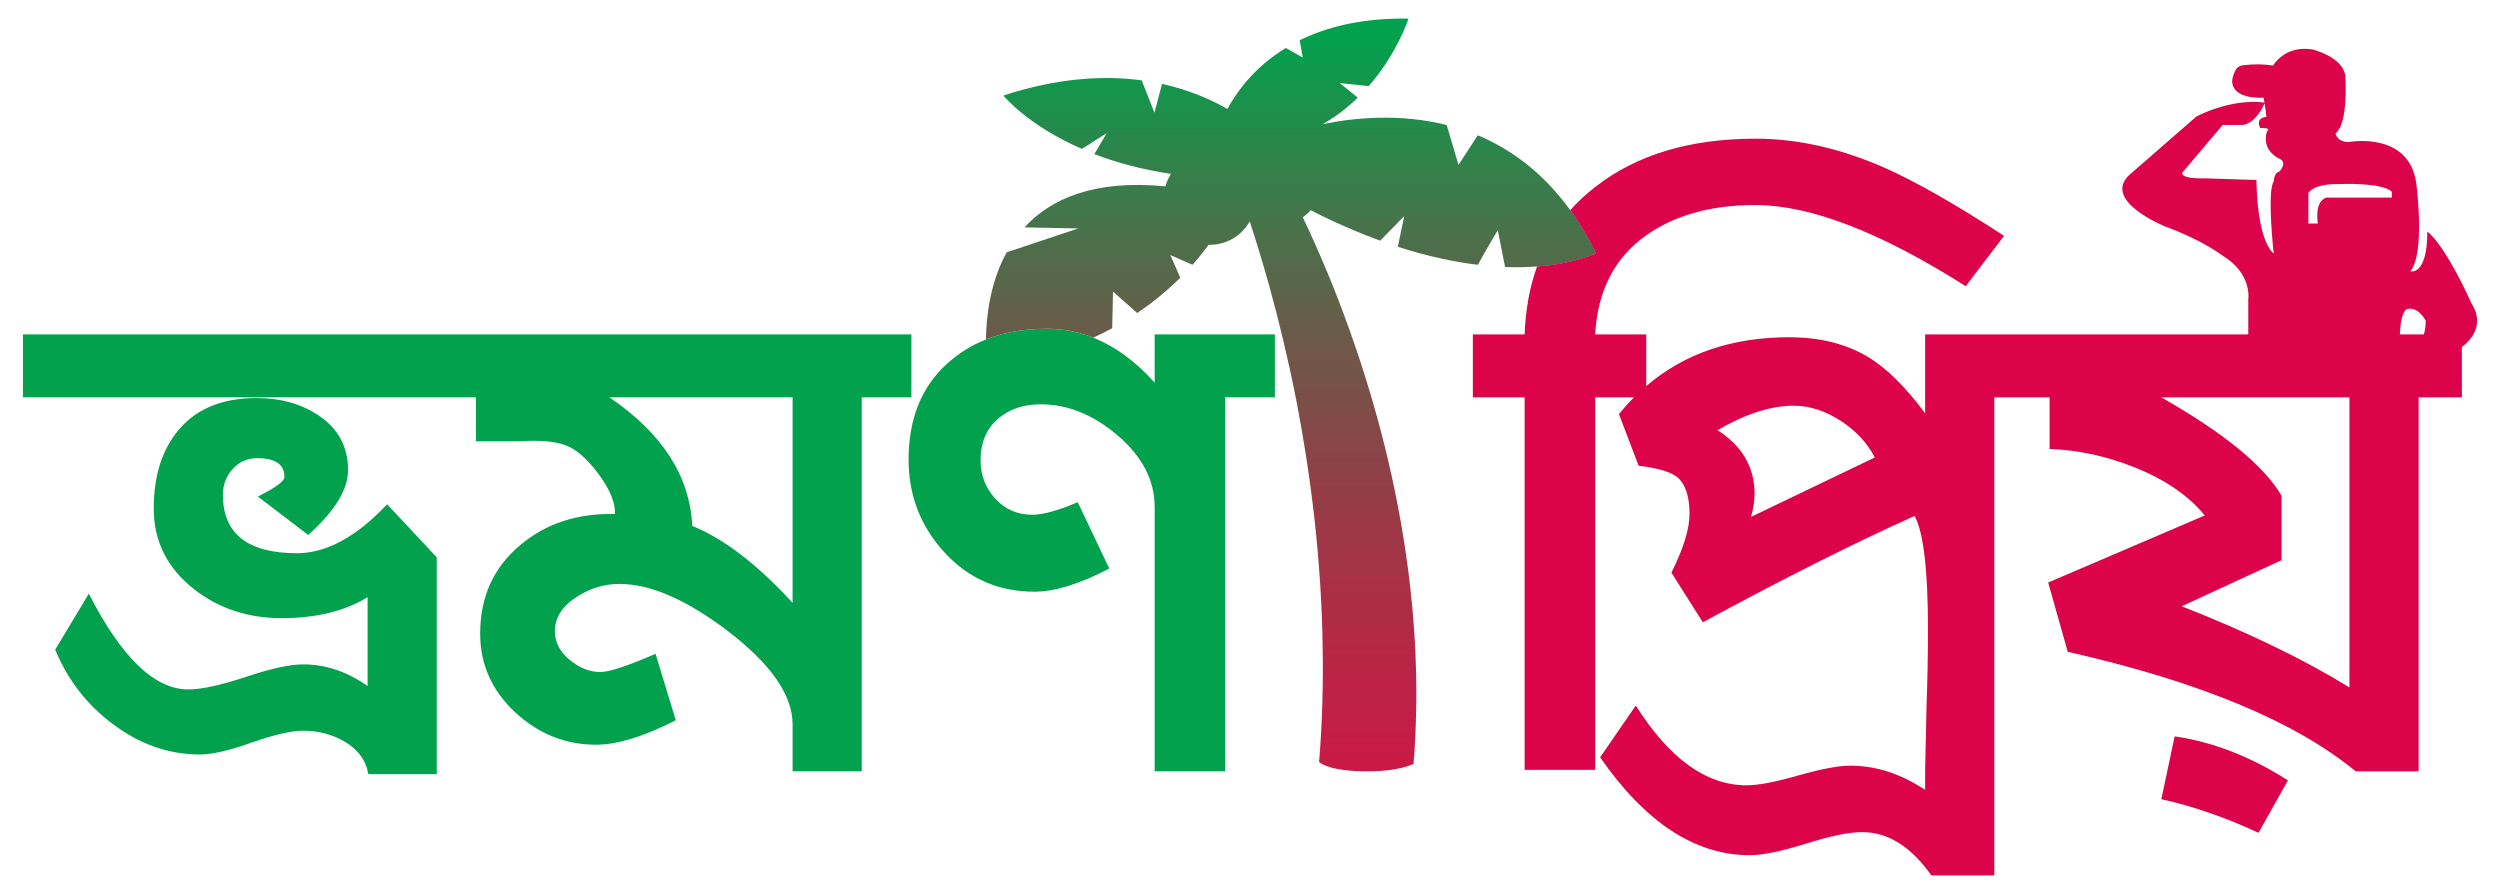
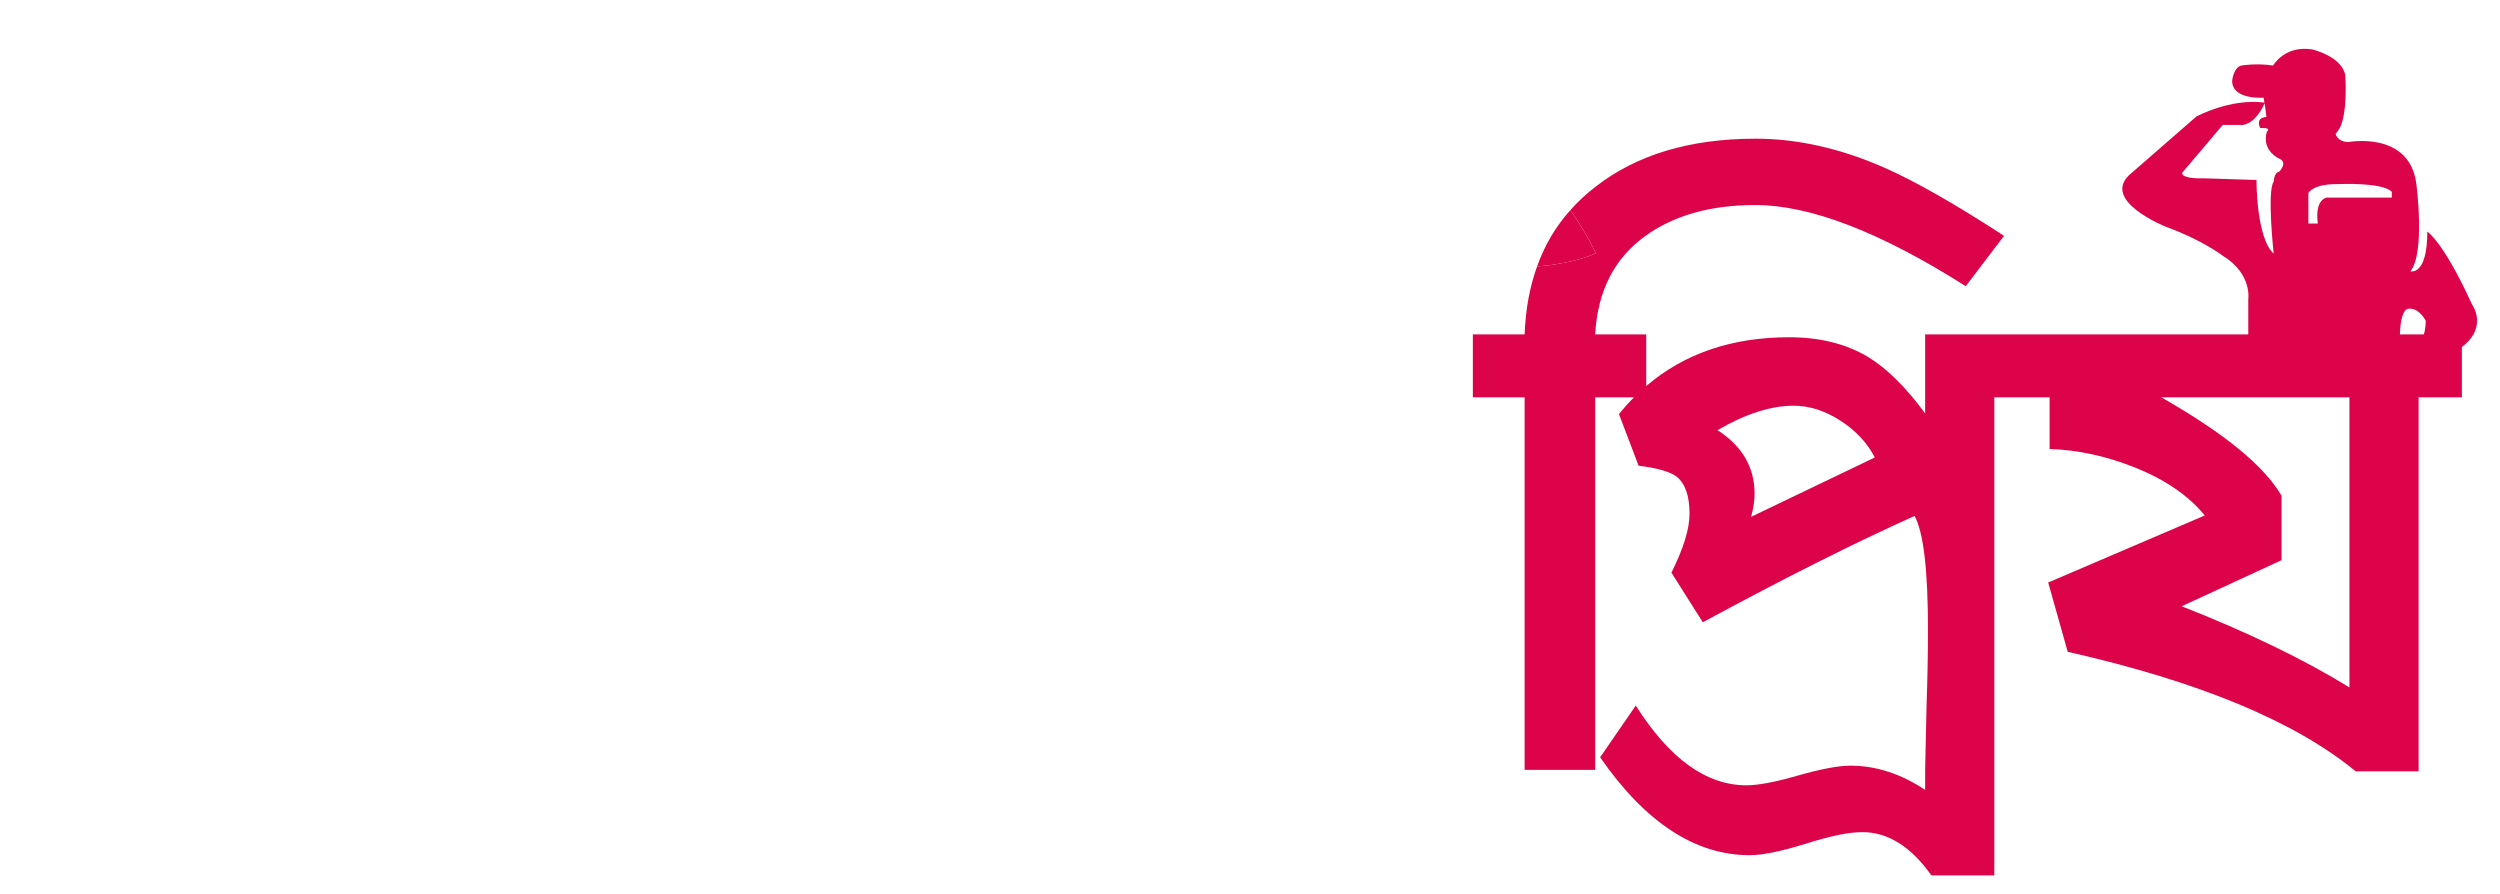
<svg xmlns="http://www.w3.org/2000/svg" version="1.1" id="Layer_1" x="0px" y="0px" viewBox="0 0 212.53 76" style="enable-background:new 0 0 212.53 76;" xml:space="preserve">
  <style type="text/css">
	.st0{fill:#02A14D;}
	.st1{fill:#DD034B;}
	.st2{fill:url(#SVGID_1_);}
</style>
  <g>
    <g>
      <g>
-         <path class="st0" d="M1.95,28.43v5.35h38.51v3.74h3.62c1.75-0.12,3.07-0.01,3.99,0.33c0.91,0.33,1.85,1.15,2.82,2.46     c0.97,1.31,1.43,2.44,1.39,3.39c-3.17-0.08-5.84,0.79-8.02,2.61c-2.3,1.91-3.44,4.42-3.44,7.55c0,2.62,0.99,4.84,2.97,6.69     c1.98,1.84,4.28,2.76,6.89,2.76c1.78,0,4.04-0.69,6.77-2.08l-1.72-5.65c-2.38,1.03-3.94,1.55-4.69,1.55     c-0.91,0-1.79-0.35-2.62-1.04c-0.83-0.69-1.25-1.5-1.25-2.41c0-1.19,0.64-2.18,1.91-2.97c1.11-0.71,2.3-1.07,3.58-1.07     c2.62,0,5.68,1.33,9.18,3.98c3.69,2.82,5.54,5.47,5.54,7.97v3.98h5.88V33.78h4.22v-5.35H1.95z M67.38,51.25     c-3.02-3.29-5.87-5.47-8.53-6.54c-0.2-4.24-2.55-7.88-7.04-10.93h15.57V51.25z" />
-         <path class="st0" d="M32.91,42.87l4.22,4.51v18.43h-5.82c-0.2-1.19-0.89-2.12-2.08-2.8c-1.03-0.59-2.18-0.89-3.45-0.89     c-1.03,0-2.49,0.34-4.39,1.01c-1.91,0.68-3.37,1.01-4.4,1.01c-2.66,0-5.13-0.87-7.43-2.61c-2.18-1.63-3.8-3.73-4.87-6.3     l2.86-4.76c2.78,5.43,5.59,8.14,8.45,8.14c1.11,0,2.74-0.35,4.89-1.06c2.14-0.72,3.77-1.07,4.88-1.07c1.91,0,3.73,0.61,5.48,1.84     v-7.55c-1.95,1.19-4.39,1.78-7.33,1.78c-2.86,0-5.35-0.83-7.46-2.49c-2.26-1.79-3.39-4.06-3.39-6.84c0-2.85,0.75-5.13,2.25-6.83     c1.51-1.7,3.67-2.55,6.48-2.55c2.06,0,3.82,0.49,5.29,1.48c1.66,1.11,2.5,2.66,2.5,4.64c0,1.66-1.13,3.5-3.39,5.52l-4.28-3.27     c1.51-0.75,2.26-1.3,2.26-1.66c0-1.07-0.77-1.6-2.32-1.6c-0.83,0-1.52,0.31-2.08,0.92c-0.55,0.62-0.83,1.35-0.83,2.19     c0,3.31,2.1,4.97,6.3,4.97C27.74,47.03,30.3,45.64,32.91,42.87z" />
-         <path class="st0" d="M108.38,28.43v5.35h-4.22v31.79h-6V43.11c0-2.26-1.04-4.28-3.12-6.07c-2.08-1.78-4.27-2.67-6.57-2.67     c-1.5,0-2.73,0.43-3.68,1.28c-0.95,0.85-1.43,2.01-1.43,3.47c0,1.27,0.42,2.36,1.25,3.27c0.83,0.91,1.88,1.37,3.15,1.37     c0.91,0,2.2-0.36,3.86-1.07l2.68,5.64c-2.5,1.31-4.62,1.97-6.36,1.97c-3.05,0-5.6-1.11-7.64-3.33c-2.04-2.22-3.06-4.85-3.06-7.91     c0-3.44,1.09-6.16,3.27-8.14c0.97-0.88,2.07-1.57,3.31-2.06c1.53-0.61,3.26-0.91,5.19-0.91c1.36,0,2.67,0.25,3.93,0.76     c1.85,0.73,3.59,2,5.22,3.82v-4.1H108.38z" />
-       </g>
+         </g>
    </g>
    <g>
      <path class="st1" d="M133.49,17.87c-1.24,1.39-2.18,2.98-2.82,4.78c3.29-0.25,5-1.13,5-1.13C135,20.16,134.27,18.94,133.49,17.87z    " />
      <path class="st1" d="M210.14,25.86c-2.43-5.34-3.79-6.17-3.79-6.17c0,3.81-1.44,3.37-1.44,3.37c1.28-1.52,0.51-7.41,0.51-7.41    c-0.57-4.57-5.8-3.57-5.8-3.57c-0.97-0.05-1.06-0.71-1.06-0.71c0.15-0.15,0.37-0.53,0.37-0.53c0.67-1.39,0.45-4.41,0.45-4.41    c-0.25-1.63-2.81-2.23-2.81-2.23c-2.36-0.37-3.33,1.37-3.33,1.37c-1.43-0.22-2.69,0-2.69,0c-0.66,0.13-0.79,1.28-0.79,1.28    c-0.02,1.67,2.67,1.45,2.67,1.45c0.03,0.12,0.05,0.27,0.07,0.42c-2.9-0.38-5.79,1.19-5.79,1.19l-5.47,4.77    c-2.91,2.29,2.87,4.59,2.87,4.59c3.13,1.14,4.85,2.47,4.85,2.47c2.52,1.54,2.17,3.7,2.17,3.7v2.99h-27.47v6.71    c-1.67-2.26-3.3-3.86-4.88-4.81c-1.87-1.11-4.09-1.66-6.67-1.66c-4.88,0-8.93,1.38-12.16,4.15v-4.39h-4.34    c0.2-3.69,1.63-6.48,4.28-8.38c2.42-1.74,5.53-2.62,9.33-2.62c4.67,0,10.64,2.3,17.89,6.9l3.26-4.28    c-4.2-2.73-7.61-4.67-10.23-5.82c-3.73-1.63-7.36-2.44-10.89-2.44c-5.6,0-10.14,1.37-13.63,4.1c-0.79,0.61-1.5,1.27-2.13,1.98    c0.78,1.07,1.51,2.29,2.18,3.65c0,0-1.71,0.88-5,1.13c-0.63,1.74-0.98,3.67-1.06,5.78h-4.4v5.35h4.4v31.67h6V33.78h3.3    c-0.45,0.44-0.87,0.92-1.28,1.42l1.67,4.39c1.62,0.2,2.71,0.52,3.26,0.95c0.72,0.6,1.07,1.65,1.07,3.15    c0,1.27-0.51,2.93-1.54,4.99l2.67,4.22c6.89-3.73,12.89-6.74,18-9.04c0.76,1.38,1.14,4.6,1.14,9.63c0,2.07-0.04,4.23-0.12,6.49    c-0.08,3.41-0.12,5.23-0.12,5.47v1.7c-2.06-1.37-4.18-2.06-6.37-2.06c-1,0-2.46,0.28-4.41,0.83c-1.94,0.56-3.41,0.84-4.41,0.84    c-3.41,0-6.55-2.26-9.41-6.78l-3.03,4.4c3.84,5.54,8.08,8.32,12.71,8.32c1.11,0,2.71-0.33,4.79-0.98    c2.08-0.66,3.67-0.98,4.78-0.98c2.18,0,4.14,1.22,5.88,3.68h5.35V33.78h4.7v4.39c2.41,0.08,4.81,0.6,7.19,1.55    c2.61,1.03,4.61,2.4,6,4.1l-13.31,5.7l1.66,5.89c11.17,2.53,19.33,5.92,24.48,10.16h5.35V33.78h3.68V29.5    C211.57,27.76,210.14,25.86,210.14,25.86z M148.86,43.94c0.2-0.72,0.3-1.37,0.3-1.96c0-2.26-1.05-4.06-3.15-5.41    c2.38-1.39,4.54-2.08,6.48-2.08c1.34,0,2.67,0.43,3.98,1.28c1.31,0.85,2.28,1.89,2.91,3.12L148.86,43.94z M187.42,15.16    c-2.16,0.05-1.9-0.48-1.9-0.48l3.44-4.06h1.72c1.07-0.16,1.7-1.53,1.84-1.84c0.09,0.55,0.15,1.16,0.15,1.16    c-0.99,0.08-0.53,0.94-0.53,0.94c1.06-0.04,0.57,0.31,0.57,0.31c-0.48,1.64,1.06,2.3,1.06,2.3c0.75,0.31,0,1.1,0,1.1    c-0.44,0.04-0.48,0.84-0.48,0.84c-0.58,0.84,0,6.13,0,6.13c-1.5-1.37-1.46-6.26-1.46-6.26L187.42,15.16z M199.73,58.44    c-3.86-2.38-8.62-4.68-14.26-6.9l8.49-3.92v-5.47c-1.46-2.53-4.87-5.32-10.22-8.37h15.99V58.44z M203.33,16.8h-5.53    c0,0-1.03,0.11-0.76,2.2h-0.8v-2.59c0,0,0.37-0.79,2.54-0.76c0,0,3.7-0.18,4.55,0.65V16.8z M204.57,26.3c0,0,0.82-0.42,1.64,0.94    c0,0,0.03,0.65-0.16,1.19h-2.03C204.04,27.73,204.14,26.63,204.57,26.3z" />
-       <path class="st1" d="M184.87,62.6l-1.13,5.34c2.7,0.6,5.45,1.55,8.26,2.86l2.5-4.46C191.33,64.32,188.12,63.07,184.87,62.6z" />
    </g>
    <linearGradient id="SVGID_1_" gradientUnits="userSpaceOnUse" x1="109.745" y1="3.295" x2="109.745" y2="112.056">
      <stop offset="0" style="stop-color:#02A14D" />
      <stop offset="4.084408e-03" style="stop-color:#04A04D" />
      <stop offset="0.117" style="stop-color:#3B7B4B" />
      <stop offset="0.233" style="stop-color:#6B5A49" />
      <stop offset="0.351" style="stop-color:#933E47" />
      <stop offset="0.471" style="stop-color:#B52846" />
      <stop offset="0.594" style="stop-color:#CE1645" />
      <stop offset="0.72" style="stop-color:#E10A45" />
      <stop offset="0.852" style="stop-color:#EB0244" />
      <stop offset="1" style="stop-color:#EF0044" />
    </linearGradient>
-     <path class="st2" d="M135.67,21.52c0,0-1.71,0.88-5,1.13c-0.81,0.06-1.72,0.09-2.72,0.05l-0.62-3.13c0,0-1.03,1.71-1.69,2.94   c-1.99-0.24-4.26-0.71-6.81-1.53l0.55-2.61l-2.05,2.09c-1.84-0.67-3.81-1.52-5.91-2.59c-0.2,0.23-0.42,0.43-0.67,0.6   c0.65,1.35,1.39,2.99,2.17,4.88c1.15,2.79,2.38,6.12,3.51,9.89c0.91,3.03,1.75,6.33,2.42,9.85c0.69,3.61,1.2,7.45,1.43,11.44   c0.19,3.38,0.17,6.86-0.11,10.41c0,0-1.3,0.7-4.35,0.63c-3.06-0.07-3.68-0.8-3.68-0.8c0.27-3.33,0.36-6.6,0.3-9.77   c-0.05-3.83-0.32-7.53-0.71-11.03c-0.4-3.52-0.93-6.84-1.52-9.9c-0.72-3.65-1.52-6.91-2.29-9.7c-0.6-2.16-1.18-4.03-1.68-5.55   c-0.68,1.22-2,2.03-3.49,1.99c-0.44,0.6-0.9,1.16-1.37,1.7l-1.89-0.83l0.85,1.93c-1.18,1.16-2.42,2.16-3.66,3l-2.06-1.82   l-0.07,3.11c-0.54,0.3-1.08,0.57-1.61,0.81c-1.26-0.51-2.57-0.76-3.93-0.76c-1.93,0-3.66,0.3-5.19,0.91   c0.02-1.99,0.36-4.86,1.76-7.41l6.09-2.03l-4.58-0.09c2.22-2.42,5.91-4.08,11.98-3.49c0.11-0.38,0.28-0.74,0.48-1.06   c-2.54-0.38-4.7-0.98-6.52-1.68l1.06-1.79l-2.11,1.35c-4.66-2.02-6.68-4.54-6.68-4.54c4.63-1.51,8.55-1.72,11.76-1.29l1.08,2.75   l0.65-2.45c2.29,0.51,4.14,1.32,5.55,2.13c0.94-1.7,2.48-3.67,4.97-5.18l1.44,0.81l-0.26-1.47c2.32-1.14,5.34-1.9,9.25-1.84   c0,0-0.93,2.93-3.38,5.74l-2.47-0.26l1.54,1.24c-0.84,0.82-1.83,1.6-2.98,2.25c2.71-0.55,6.57-0.92,10.54,0.08l1,3.39l1.64-2.52   c2.8,1.18,5.55,3.16,7.86,6.37C134.27,18.94,135,20.16,135.67,21.52z" />
  </g>
</svg>